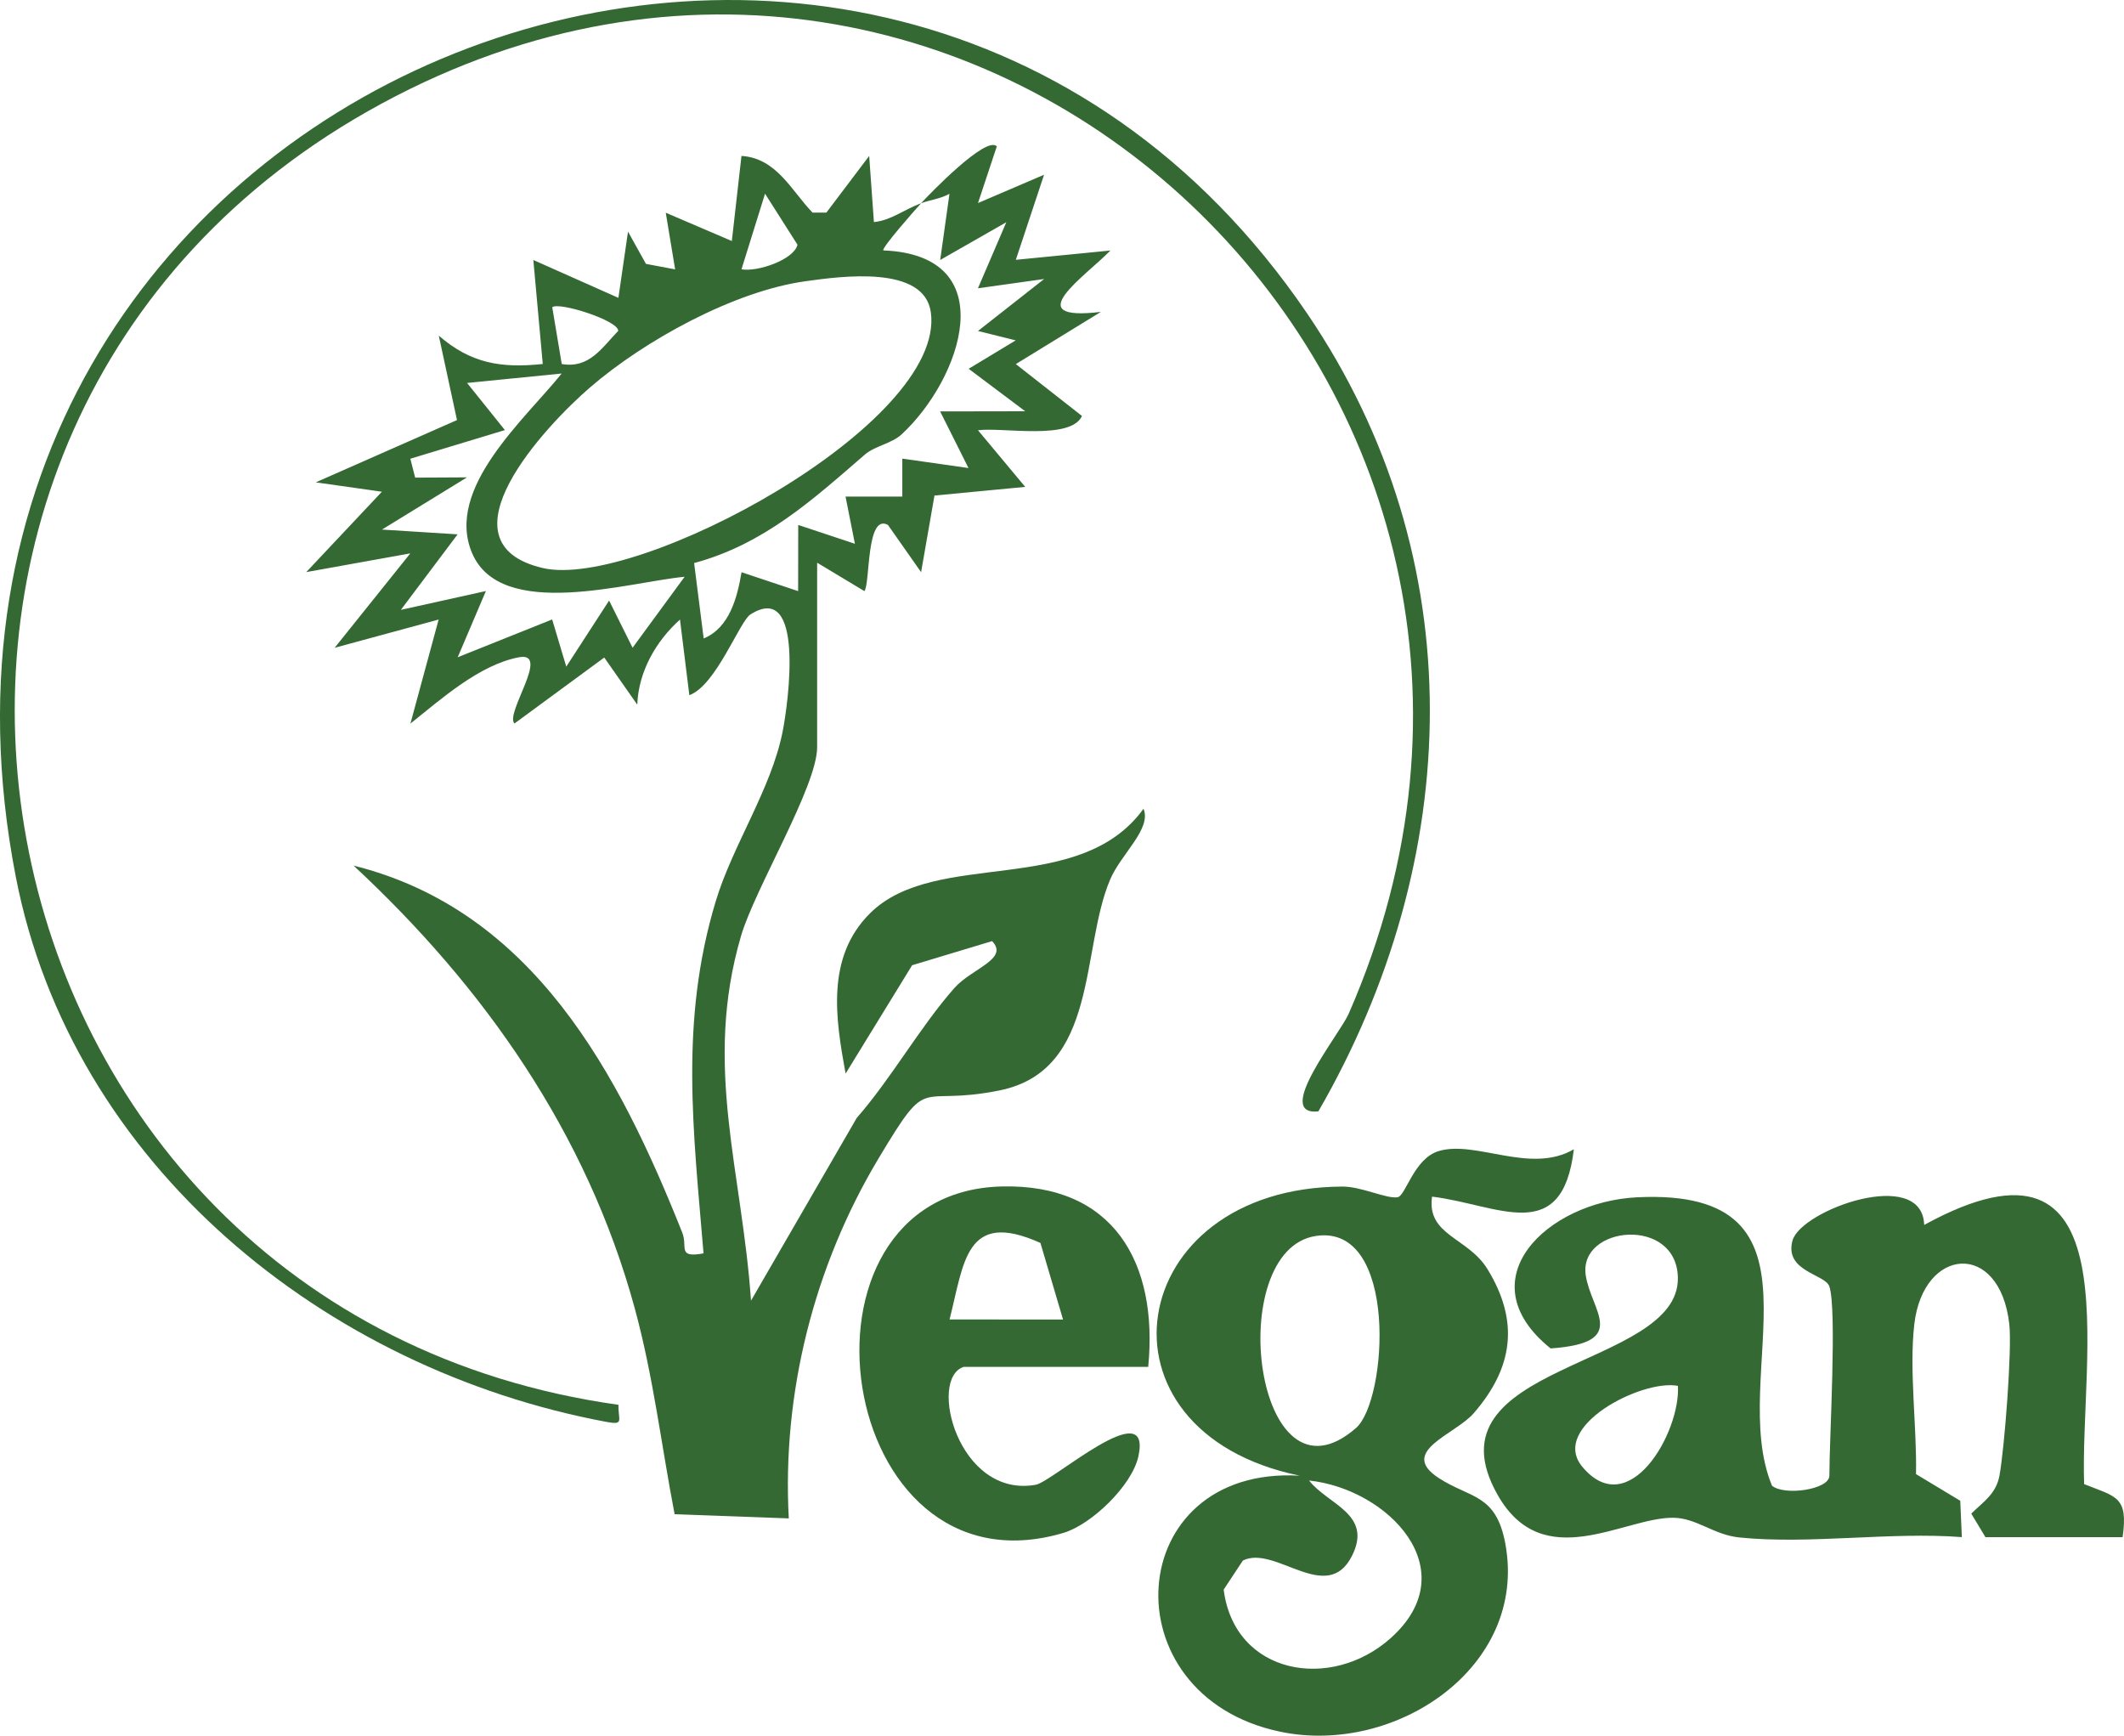
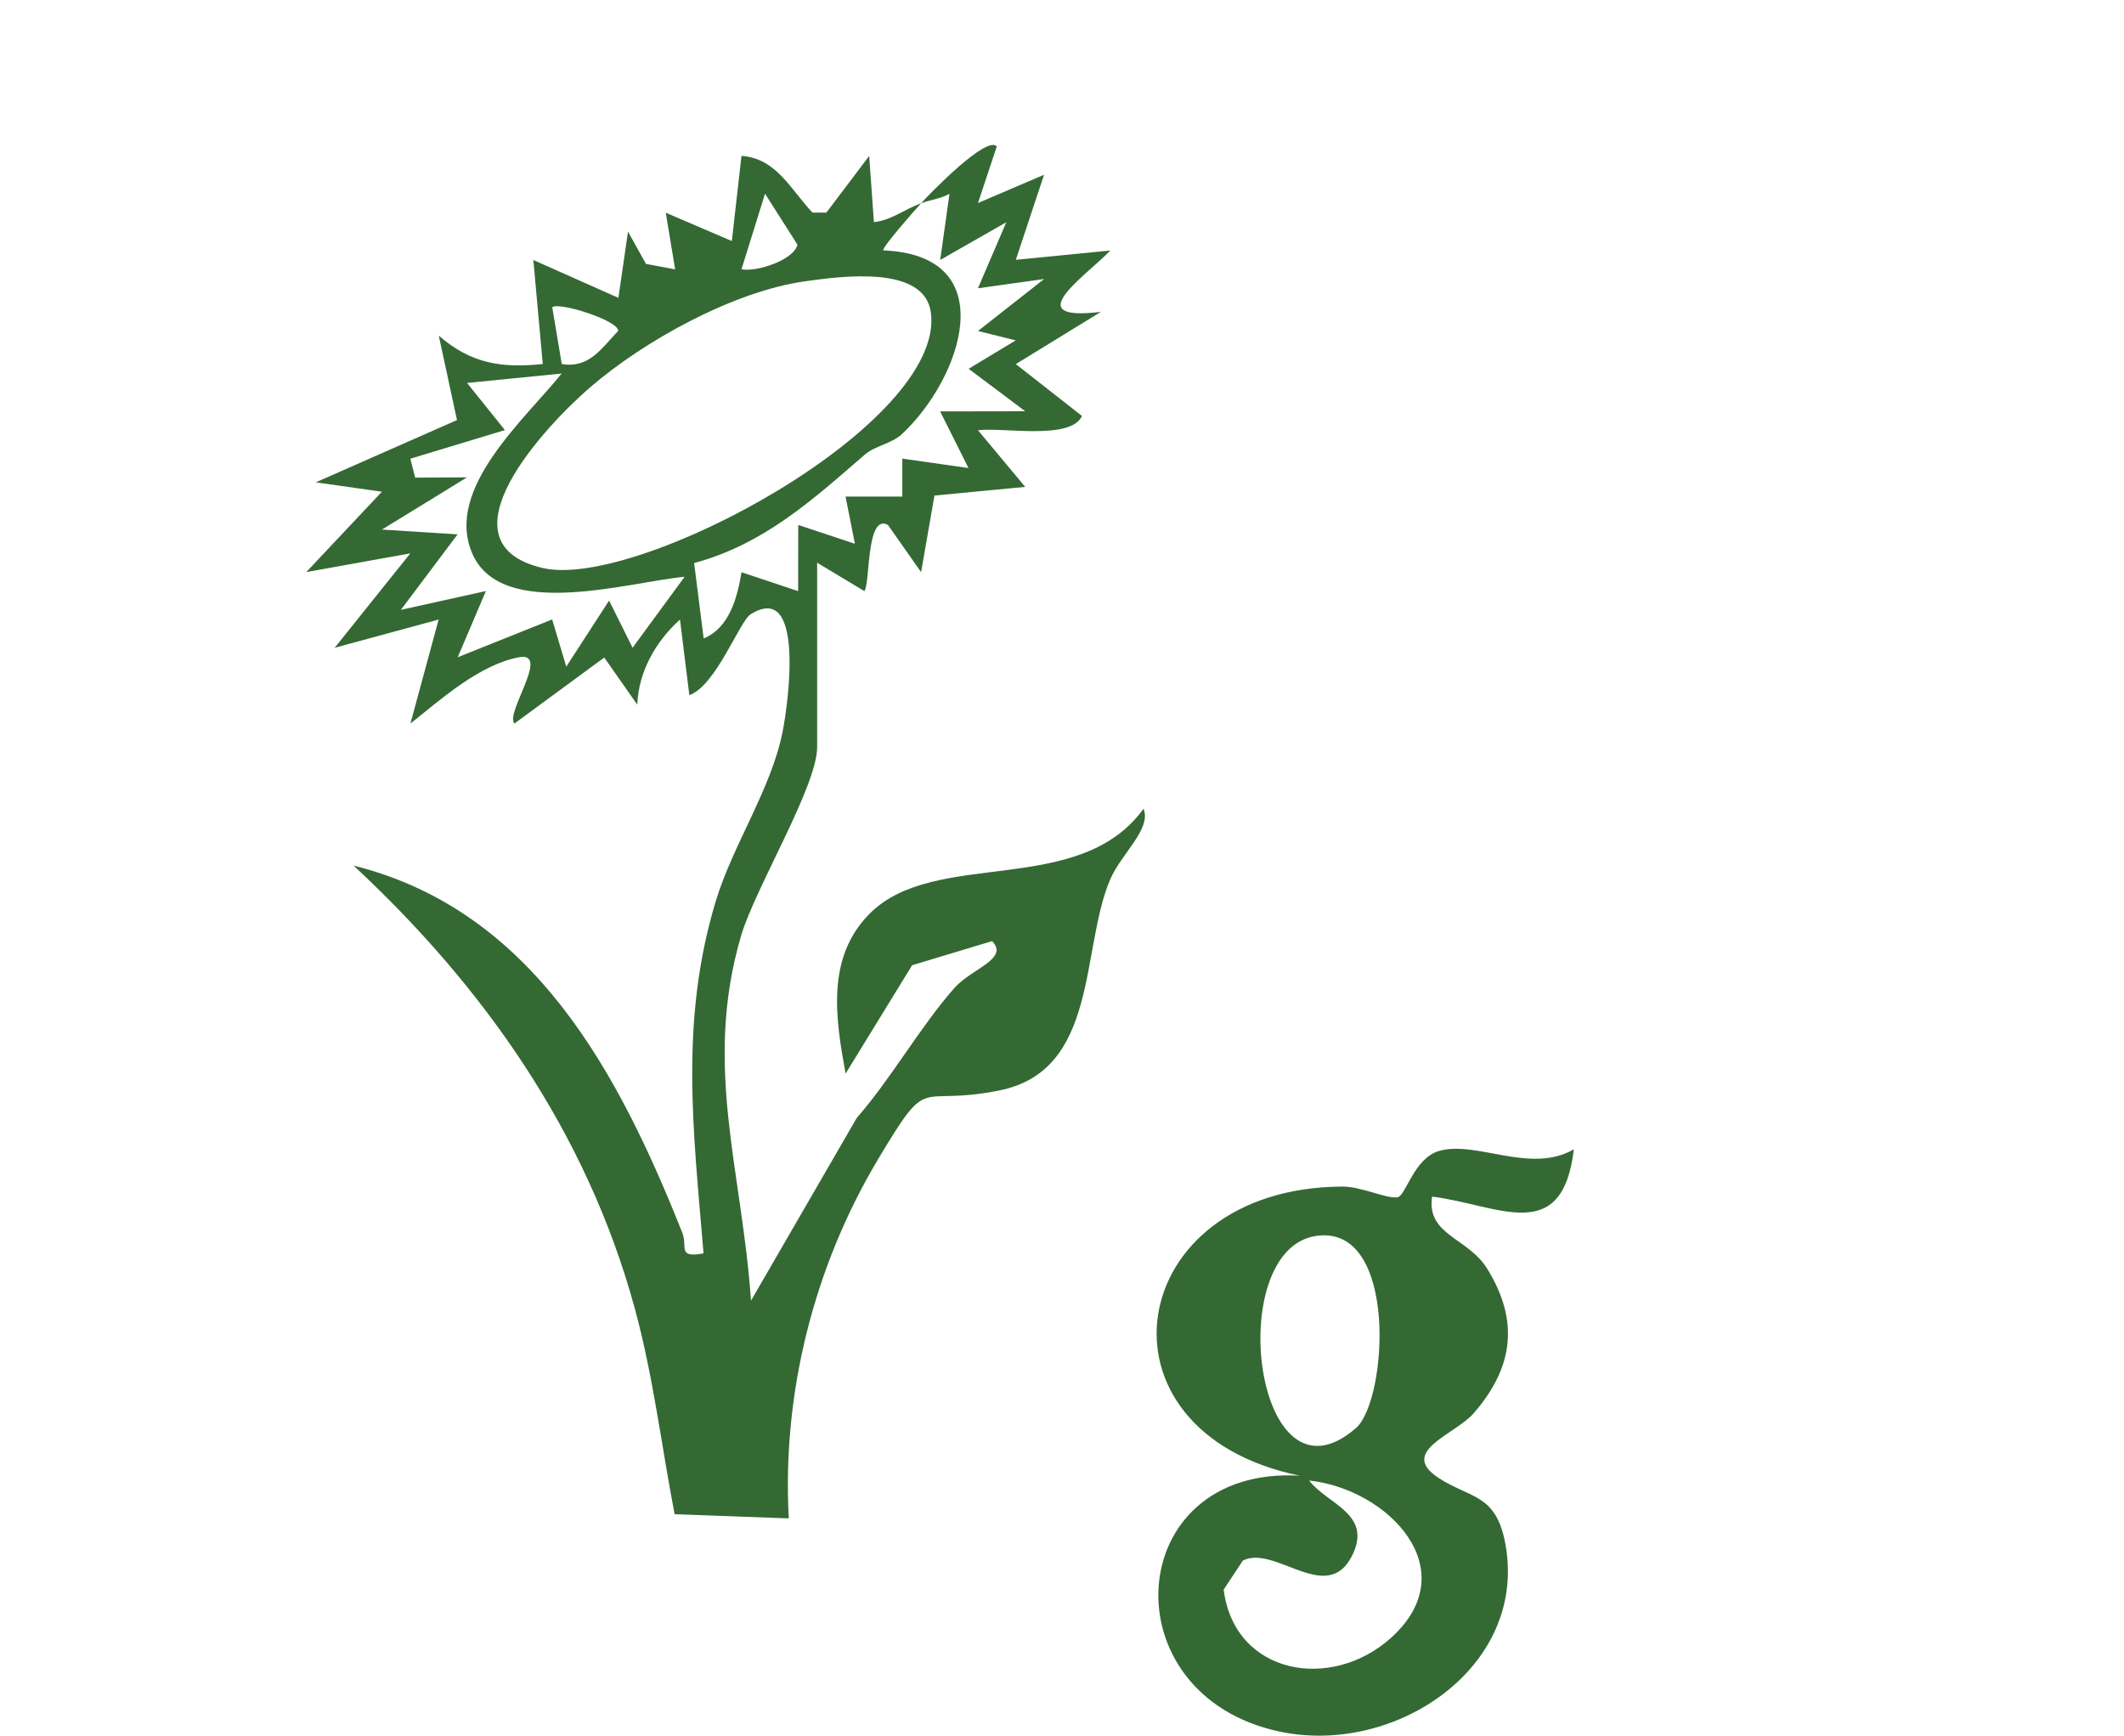
<svg xmlns="http://www.w3.org/2000/svg" id="Layer_2" data-name="Layer 2" viewBox="0 0 129.885 106.122">
  <g id="Layer_1-2" data-name="Layer 1">
    <g>
      <path d="M56.331,12.418c.497-.536,3.977-4.156,4.625-3.468l-1.151,3.465,4.041-1.732-1.727,5.203,5.783-.569c-1.493,1.547-5.693,4.365-.581,3.752l-5.202,3.192,4.045,3.172c-.68,1.507-4.889.674-6.358.874l2.887,3.462-5.549.529-.818,4.684-2.027-2.887c-1.352-.74-1.078,3.667-1.444,4.044l-2.886-1.735v11.281c0,2.392-3.805,8.639-4.655,11.543-2.326,7.947.062,14.334.611,22.297l6.465-11.171c2.133-2.443,3.84-5.518,5.955-7.927,1.073-1.223,3.381-1.784,2.323-2.886l-4.89,1.475-4.068,6.625c-.613-3.342-1.214-7.099,1.482-9.789,4.021-4.013,12.773-.937,16.737-6.403.503,1.236-1.369,2.75-2.04,4.323-1.828,4.287-.688,11.674-6.77,12.899-5.16,1.039-4.185-1.203-7.401,4.169-3.934,6.57-5.901,14.329-5.482,21.997l-6.982-.255c-.813-4.225-1.303-8.433-2.441-12.6-2.918-10.69-9.182-19.614-17.191-27.058,11.018,2.747,16.244,12.763,20.1,22.441.35.88-.336,1.564,1.301,1.269-.625-7.519-1.469-14.189.745-21.527,1.038-3.439,3.393-6.858,4.091-10.372.363-1.828,1.354-9.259-1.965-7.171-.665.418-2.108,4.357-3.739,4.939l-.573-4.622c-1.477,1.326-2.537,3.19-2.612,5.203l-2.019-2.881-5.493,4.035c-.591-.629,2.229-4.412.284-4.052-2.418.448-4.789,2.577-6.644,4.055l1.726-6.361-6.36,1.727,4.628-5.773-6.363,1.145,4.625-4.915-4.044-.573,8.636-3.807-1.113-5.162c1.951,1.691,3.795,2.004,6.358,1.733l-.576-6.358,5.201,2.314.588-4.048,1.097,1.971,1.785.336-.573-3.464,4.04,1.731.589-5.203c2.15.132,3.062,2.136,4.344,3.463h.849s2.617-3.463,2.617-3.463l.289,4.044c1.058-.105,1.804-.749,2.889-1.154-.359.387-2.445,2.757-2.313,2.886,7.398.291,4.78,7.86,1.118,11.248-.604.559-1.638.709-2.241,1.23-3.184,2.752-6.167,5.485-10.447,6.638l.584,4.609c1.581-.65,2.058-2.513,2.315-4.048l3.461,1.154.006-4.045,3.466,1.151-.573-2.886,3.472.002v-2.323s4.046.576,4.046.576l-1.733-3.462,5.203-.009-3.459-2.597,2.878-1.738-2.308-.573,4.047-3.179-4.049.567,1.735-4.038-4.043,2.308.567-4.049c-.537.309-1.173.37-1.73.578ZM45.342,16.465c.958.179,3.213-.584,3.425-1.503l-1.984-3.119-1.44,4.622ZM49.249,17.196c-4.376.608-9.849,3.627-13.173,6.496-2.736,2.361-9.428,9.508-2.885,11.038,5.785,1.353,24.649-8.798,23.733-15.623-.392-2.921-5.478-2.217-7.675-1.911ZM34.351,22.256c1.674.29,2.434-.964,3.456-2.028,0-.643-3.654-1.79-4.036-1.442l.58,3.47ZM34.347,22.837l-5.785.578,2.313,2.881-5.782,1.751.294,1.156,3.17-.016-5.199,3.192,4.625.292-3.47,4.617,5.2-1.151-1.724,4.049,5.776-2.312.863,2.885,2.619-4.04,1.436,2.885,3.182-4.339c-3.411.314-11.231,2.732-13-1.456-1.672-3.957,3.253-8.189,5.482-10.973Z" style="fill: #346933;" />
-       <path d="M111.867,78.656c-.248-.759-2.76-.905-2.256-2.798.5-1.875,7.942-4.557,8.055-.964,12.867-7.047,9.501,8.13,9.781,15.847,1.944.78,2.711.739,2.353,3.244h-8.388l-.866-1.439c.741-.731,1.517-1.199,1.725-2.33.299-1.624.777-7.696.6-9.261-.581-5.122-5.258-4.733-5.808.003-.327,2.815.163,6.278.103,9.172l2.706,1.63.097,2.222c-4.364-.337-9.335.46-13.616.02-1.555-.16-2.611-1.187-4.019-1.204-3.042-.035-7.959,3.51-10.745-1.385-4.612-8.106,11.102-7.697,11.015-13.284-.059-3.786-6.092-3.201-5.634-.152.328,2.186,2.715,4.127-2.149,4.468-5.205-4.185-.232-8.967,5.28-9.24,12.431-.617,5.444,10.854,8.258,17.633.746.632,3.509.245,3.509-.613,0-2.311.473-10.12,0-11.57ZM102.608,84.735c-2.196-.429-7.903,2.502-5.836,4.96,2.846,3.385,5.996-2.114,5.836-4.96Z" style="fill: #346933;" />
      <path d="M96.243,70.27c-.708,5.974-4.628,3.385-8.671,2.894-.339,2.376,2.191,2.486,3.382,4.422,1.977,3.215,1.574,6.047-.838,8.824-1.141,1.313-4.654,2.335-2.122,3.969,1.942,1.253,3.5.947,4.063,4.029,1.372,7.518-6.723,12.951-13.778,11.47-10.564-2.217-9.638-16.28,1.197-15.652-13.182-2.718-10.779-17.623,2.615-17.677,1.162-.005,2.667.752,3.366.654.507-.071.994-2.374,2.531-2.828,2.282-.674,5.595,1.44,8.255-.106ZM80.47,75.568c-5.724.866-3.738,17.147,2.452,11.742,1.934-1.688,2.606-12.508-2.452-11.742ZM85.054,100.147c4.625-4.153-.169-9.11-5.002-9.626,1.137,1.471,3.929,2.043,2.615,4.624-1.532,3.011-4.709-.721-6.666.271l-1.172,1.776c.664,5.222,6.574,6.233,10.225,2.955Z" style="fill: #346933;" />
-       <path d="M58.934,83.574c-2.207.687-.341,8.053,4.406,7.207,1.022-.182,7.125-5.633,6.274-1.737-.394,1.803-2.89,4.178-4.581,4.679-14.013,4.151-17.525-20.818-3.795-21.18,6.861-.181,9.599,4.674,8.976,11.032h-11.281ZM65.006,80.677l-1.383-4.682c-4.587-2.063-4.666,1.204-5.557,4.68l6.94.002Z" style="fill: #346933;" />
-       <path d="M80.619,67.952c-2.783.289,1.302-4.71,1.852-5.965C99.129,23.987,59.789-13.397,23.343,6.331-13.066,26.039-2.987,80.176,37.819,85.893c-.021.962.374,1.252-.748,1.042C19.894,83.722,4.393,71.245.966,53.609-8.455,5.111,53.464-19.783,79.942,19.179c10.178,14.977,9.583,33.359.677,48.774Z" style="fill: #346933;" />
    </g>
  </g>
</svg>